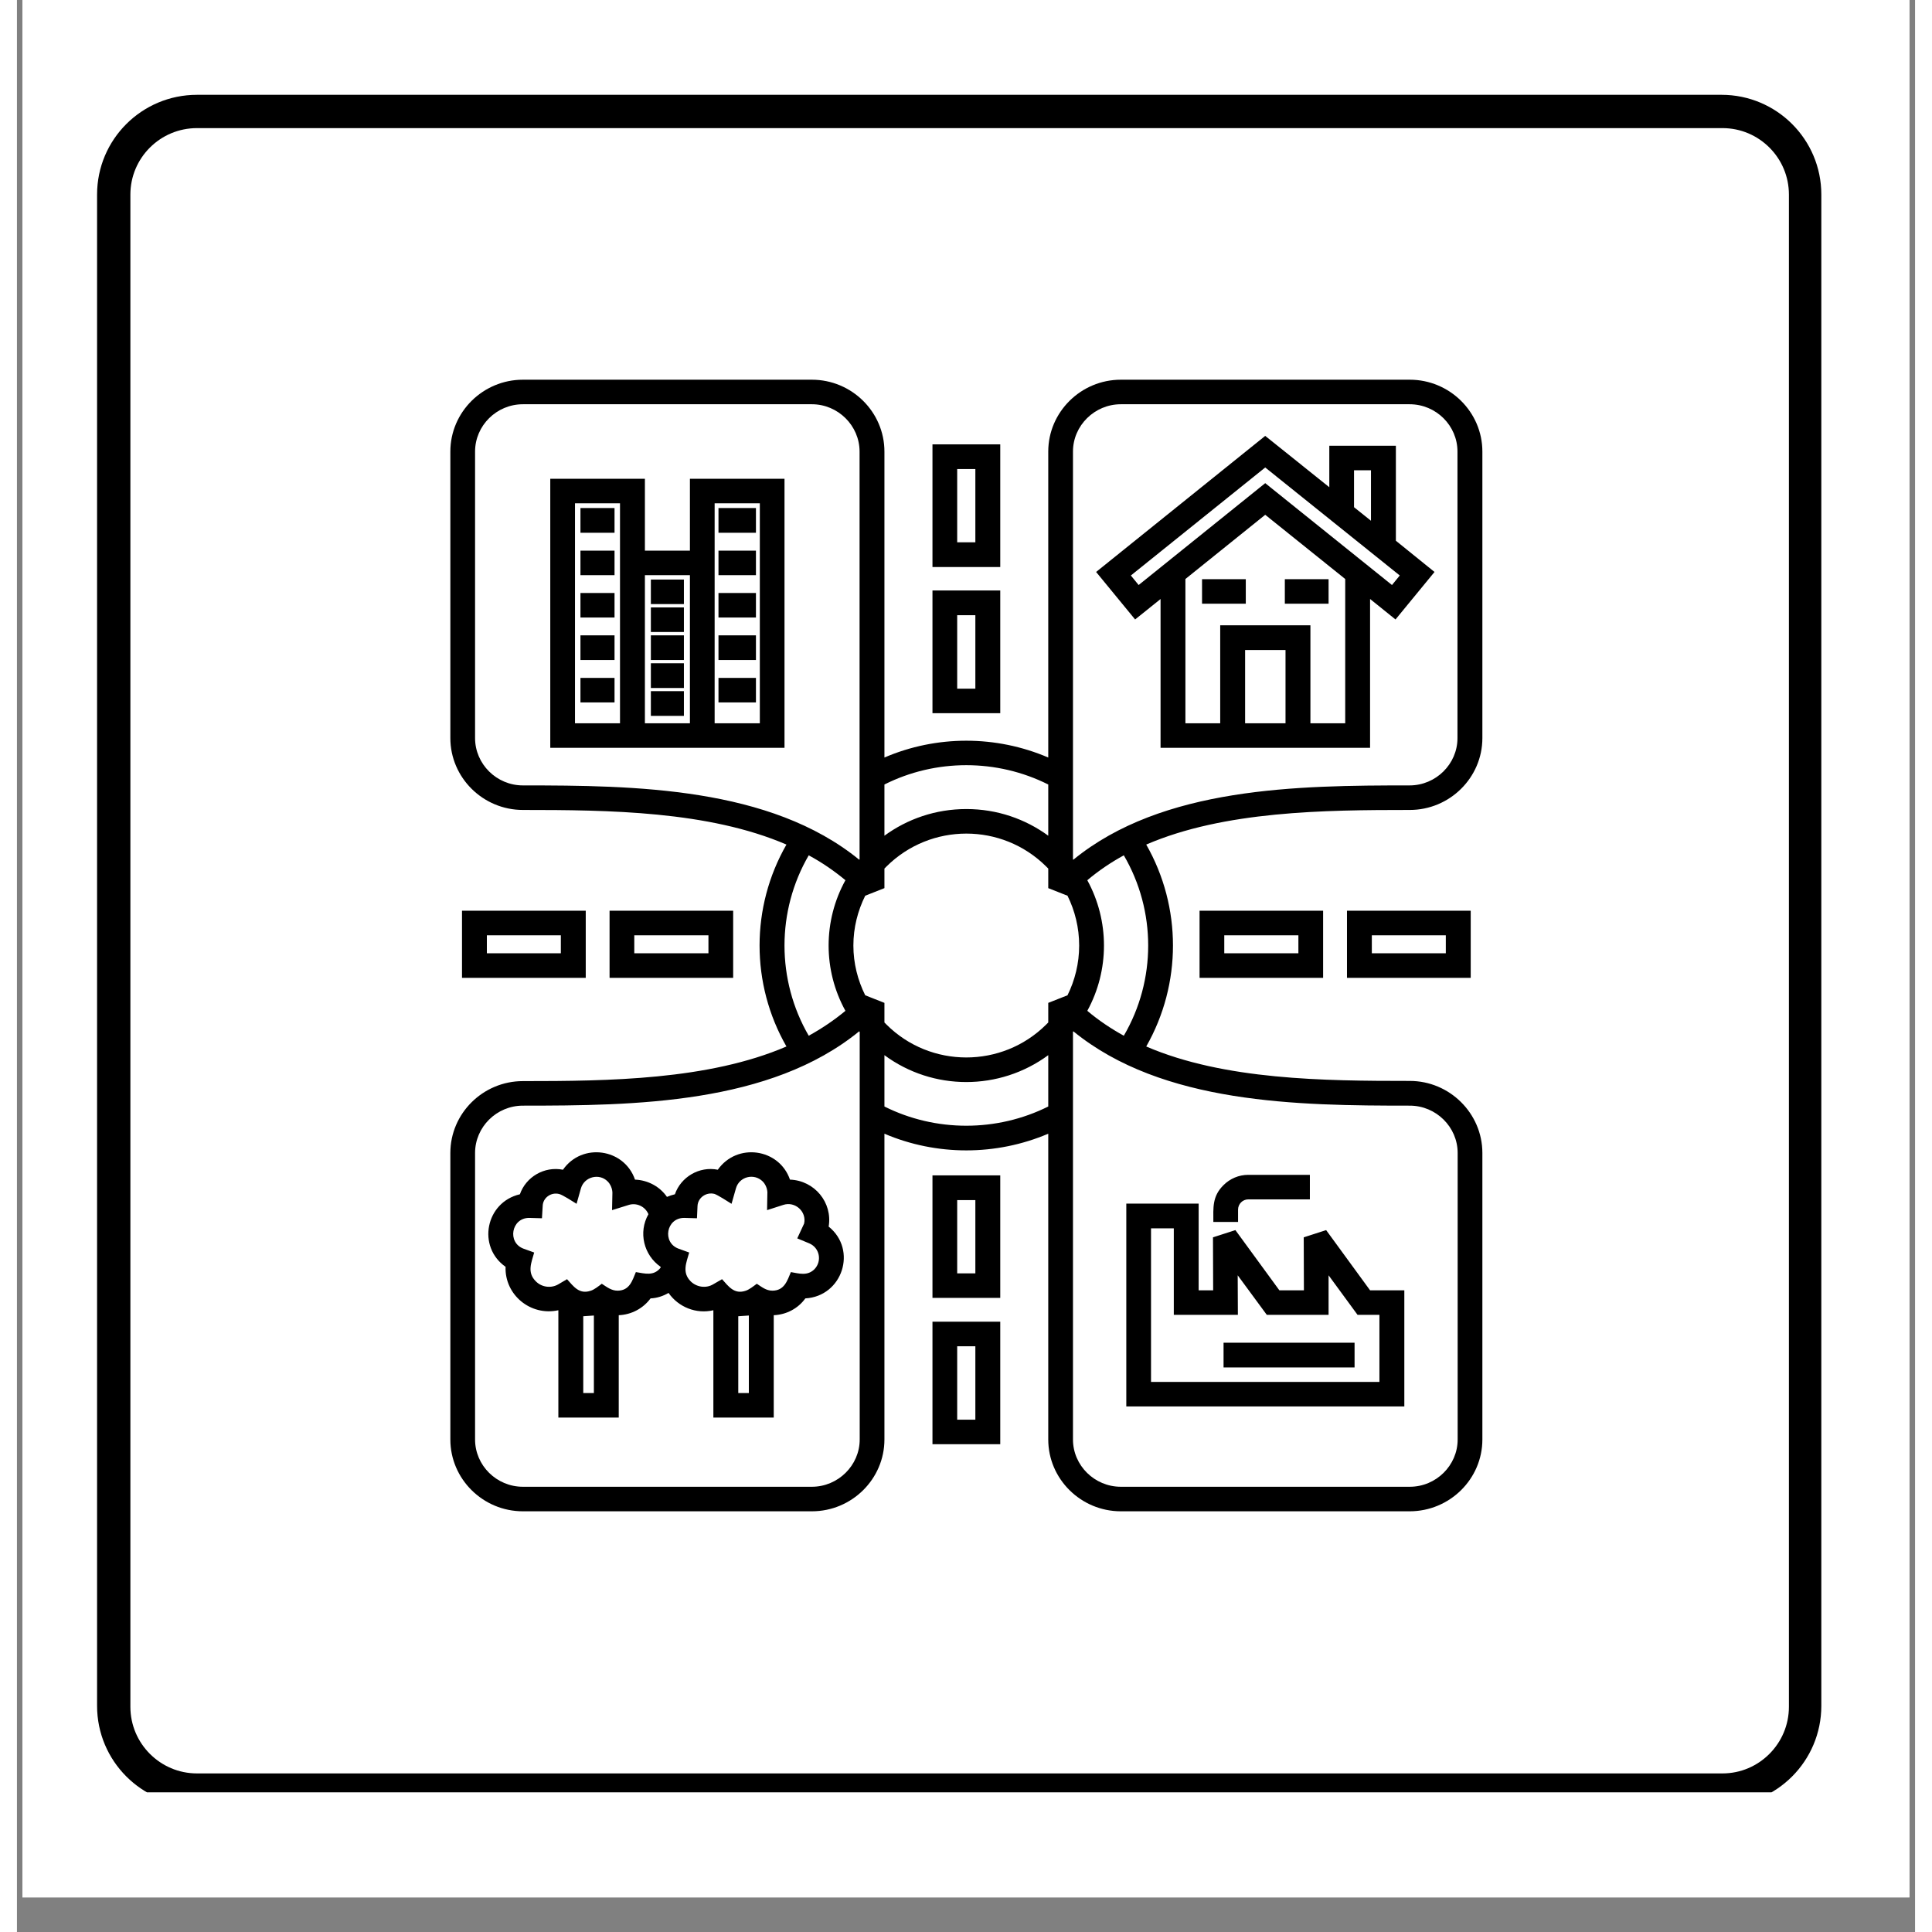
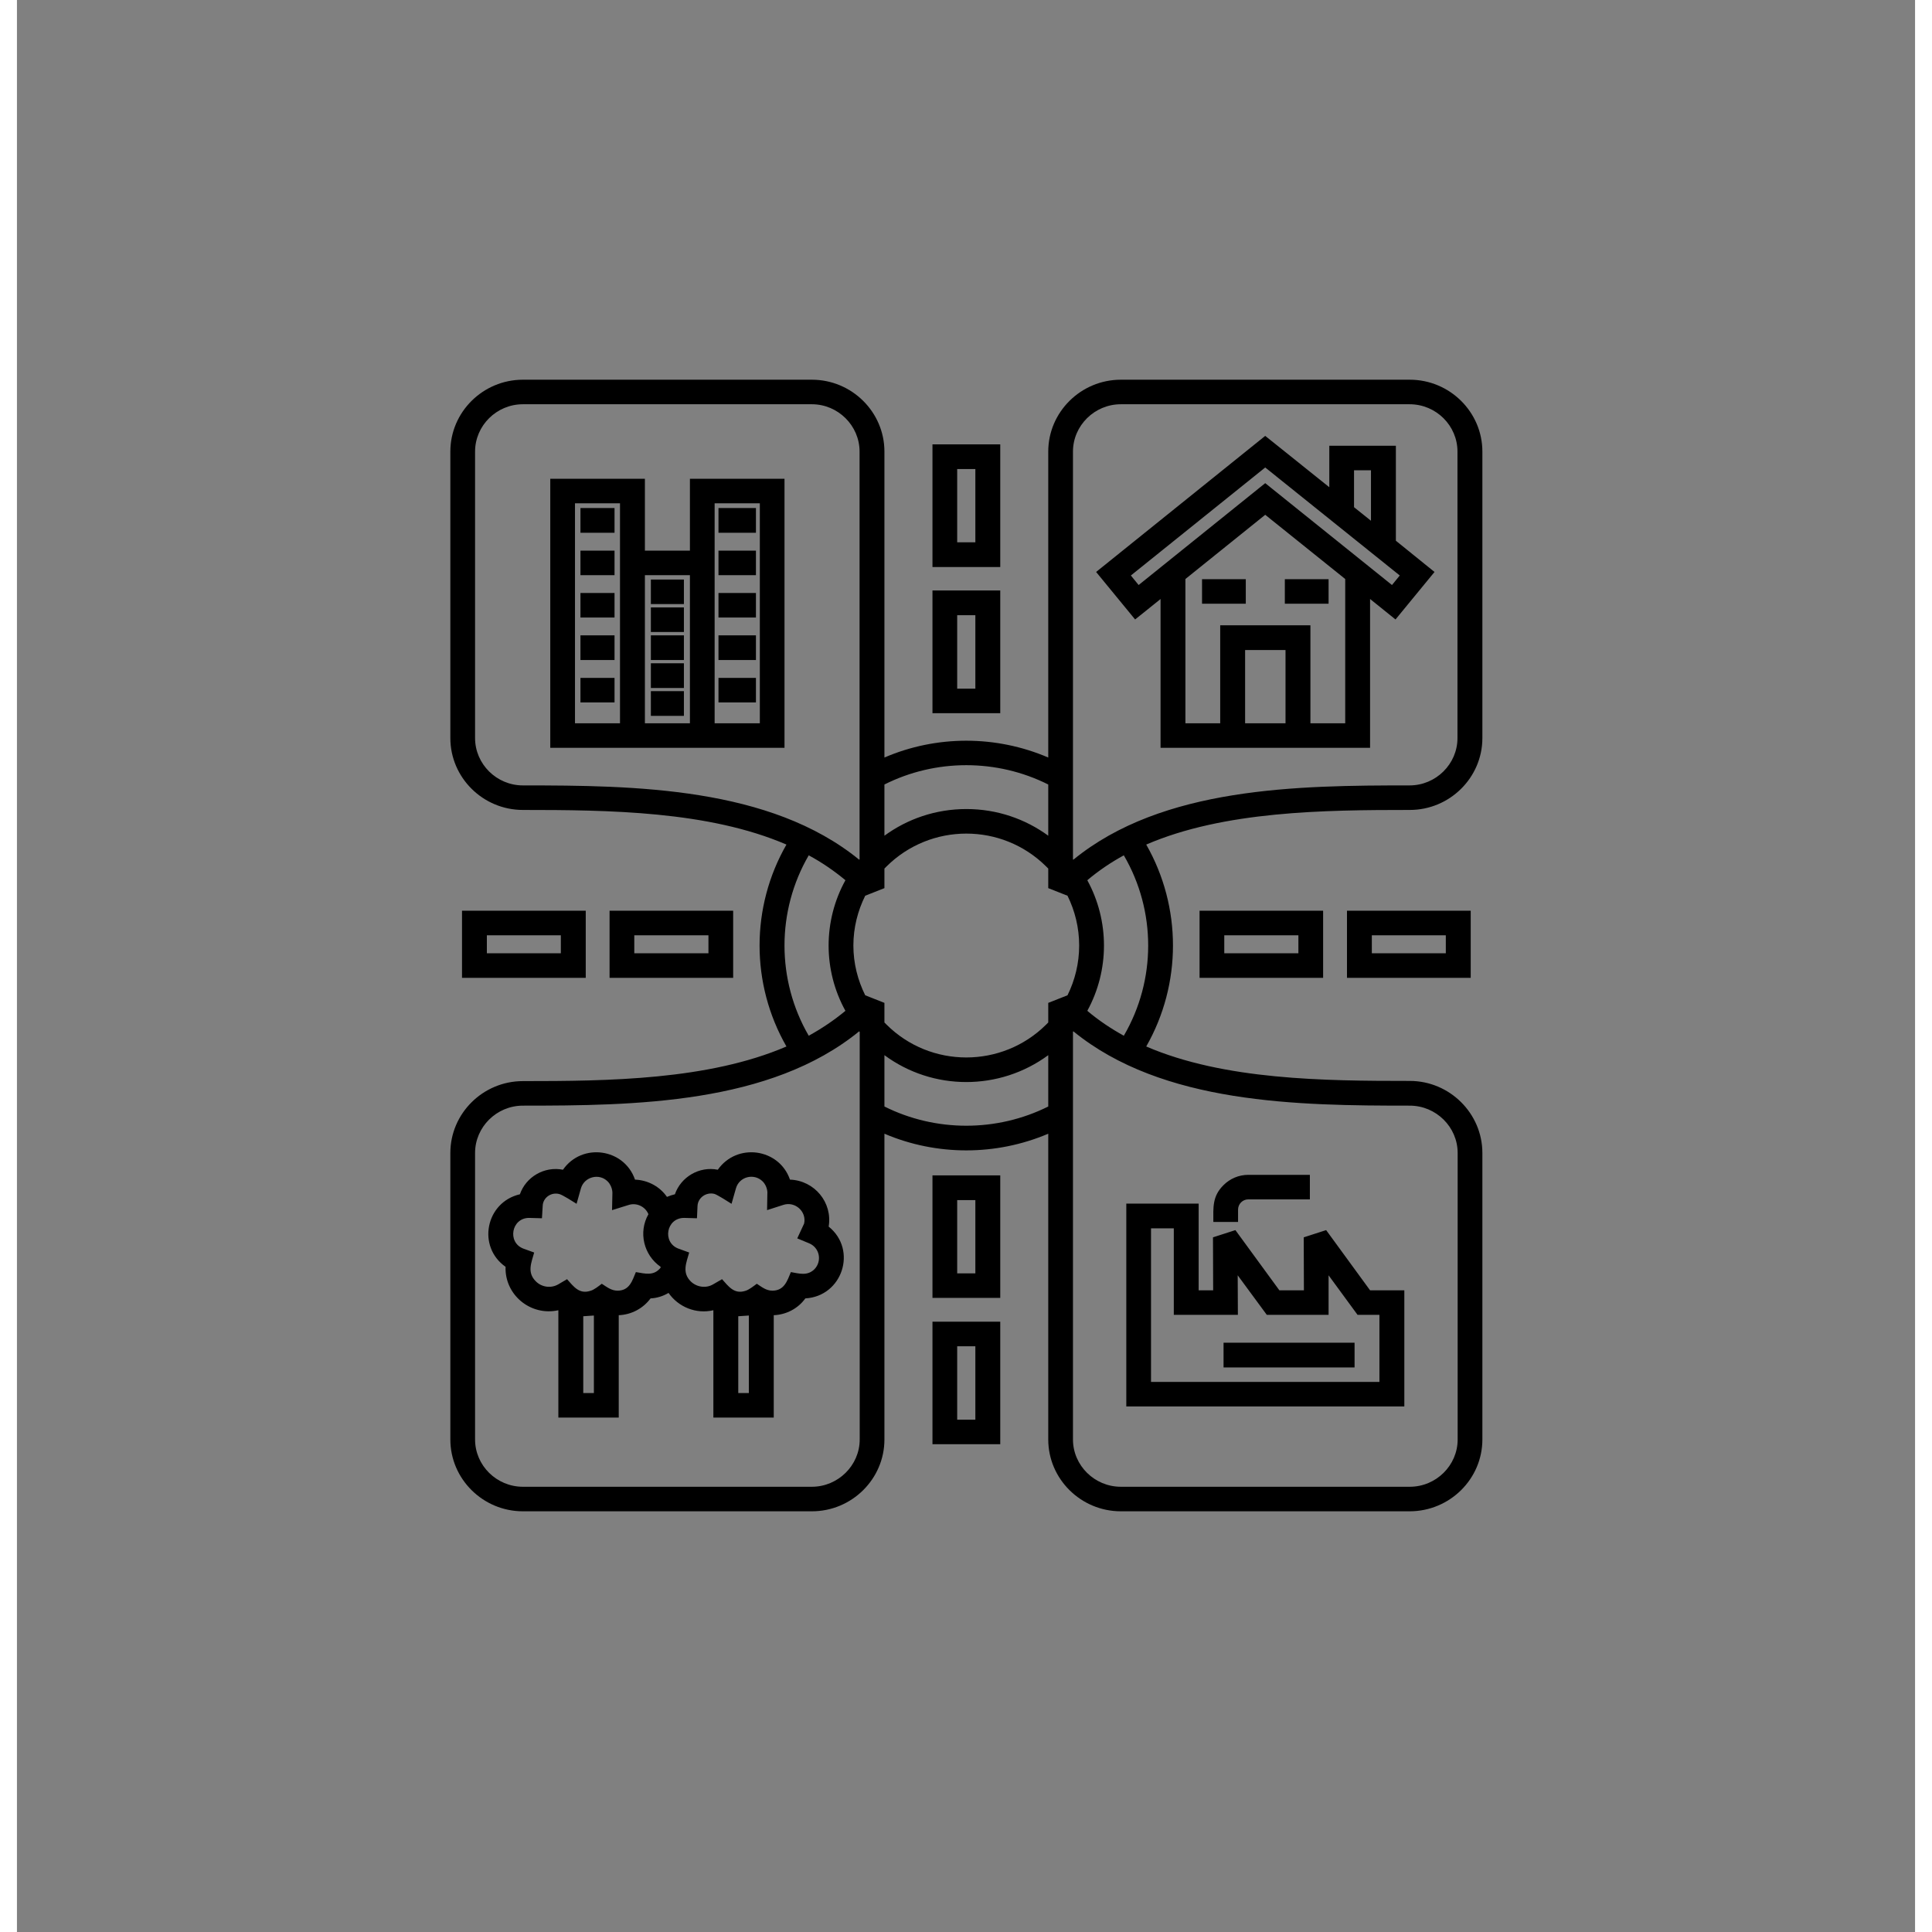
<svg xmlns="http://www.w3.org/2000/svg" width="57" zoomAndPan="magnify" viewBox="0 0 42 42.75" height="57" preserveAspectRatio="xMidYMid meet" version="1.0">
  <rect x="0" y="0" width="42" height="42.75" fill="#808080" stroke="none" />
  <defs>
    <clipPath id="5c505e6ad6">
-       <path d="M 0.121 0 L 41.875 0 L 41.875 41.984 L 0.121 41.984 Z M 0.121 0 " clip-rule="nonzero" />
-     </clipPath>
+       </clipPath>
    <clipPath id="99b1d0a382">
-       <path d="M 1.773 2.098 L 39.934 2.098 L 39.934 39.66 L 1.773 39.66 Z M 1.773 2.098 " clip-rule="nonzero" />
-     </clipPath>
+       </clipPath>
    <clipPath id="11a7a348d8">
      <path d="M 3.984 2.098 L 37.719 2.098 C 38.938 2.098 39.926 3.086 39.926 4.305 L 39.926 37.746 C 39.926 38.965 38.938 39.957 37.719 39.957 L 3.984 39.957 C 2.762 39.957 1.773 38.965 1.773 37.746 L 1.773 4.305 C 1.773 3.086 2.762 2.098 3.984 2.098 Z M 3.984 2.098 " clip-rule="nonzero" />
    </clipPath>
    <clipPath id="515f9b1cf5">
      <path d="M 9.59 8.398 L 32.426 8.398 L 32.426 33.445 L 9.59 33.445 Z M 9.59 8.398 " clip-rule="nonzero" />
    </clipPath>
  </defs>
  <g clip-path="url(#5c505e6ad6)">
    <path fill="#ffffff" d="M 0.121 0 L 42.109 0 L 42.109 41.984 L 0.121 41.984 Z M 0.121 0 " fill-opacity="1" fill-rule="nonzero" />
-     <path fill="#ffffff" d="M 0.121 0 L 42.109 0 L 42.109 41.984 L 0.121 41.984 Z M 0.121 0 " fill-opacity="1" fill-rule="nonzero" />
  </g>
  <g clip-path="url(#99b1d0a382)">
    <g clip-path="url(#11a7a348d8)">
-       <path stroke-linecap="butt" transform="matrix(0.737, 0, 0, 0.737, 1.773, 2.097)" fill="none" stroke-linejoin="miter" d="M 3.002 0.001 L 48.799 0.001 C 50.454 0.001 51.795 1.343 51.795 2.998 L 51.795 48.397 C 51.795 50.052 50.454 51.399 48.799 51.399 L 3.002 51.399 C 1.342 51.399 0 50.052 0 48.397 L 0 2.998 C 0 1.343 1.342 0.001 3.002 0.001 Z M 3.002 0.001 " stroke="#000000" stroke-width="2" stroke-opacity="1" stroke-miterlimit="4" />
-     </g>
+       </g>
  </g>
  <g clip-path="url(#515f9b1cf5)">
    <path fill="#000000" d="M 27.02 26.766 L 27.02 27.039 L 26.473 27.039 C 26.473 26.723 26.445 26.473 26.699 26.223 C 26.84 26.082 27.035 25.996 27.246 25.996 L 28.609 25.996 L 28.609 26.539 L 27.246 26.539 C 27.121 26.539 27.02 26.641 27.02 26.766 Z M 26.973 30.258 L 26.699 30.258 L 26.699 29.711 L 29.598 29.711 L 29.598 30.258 Z M 30.148 29.094 L 29.664 29.094 L 29.023 28.219 L 29.023 29.094 L 27.656 29.094 L 27.012 28.219 L 27.016 29.094 L 25.598 29.094 L 25.598 27.18 L 25.094 27.18 L 25.094 30.578 L 30.148 30.578 Z M 29.941 28.551 L 30.699 28.551 L 30.699 31.121 L 24.547 31.121 L 24.547 26.633 L 26.148 26.633 L 26.148 28.551 L 26.469 28.551 L 26.465 27.379 L 26.961 27.219 L 27.934 28.551 L 28.477 28.551 L 28.473 27.379 L 28.969 27.219 Z M 14.766 26.949 L 14.762 26.949 C 14.766 26.949 14.781 26.949 14.762 26.949 C 14.367 26.949 14.273 27.492 14.637 27.629 L 14.875 27.715 C 14.812 27.941 14.711 28.156 14.91 28.355 C 15.043 28.484 15.25 28.512 15.406 28.418 L 15.602 28.305 C 15.746 28.465 15.871 28.645 16.121 28.562 C 16.199 28.539 16.297 28.461 16.371 28.406 C 16.48 28.477 16.578 28.559 16.715 28.559 C 16.984 28.559 17.047 28.332 17.125 28.148 C 17.309 28.18 17.488 28.238 17.645 28.086 C 17.82 27.906 17.762 27.609 17.531 27.512 L 17.266 27.402 L 17.418 27.074 C 17.477 26.809 17.219 26.578 16.961 26.66 L 16.598 26.777 L 16.605 26.391 C 16.602 26.445 16.629 26.27 16.5 26.141 C 16.309 25.953 15.984 26.035 15.91 26.293 L 15.812 26.637 C 15.738 26.59 15.5 26.438 15.434 26.418 C 15.254 26.371 15.066 26.5 15.059 26.688 L 15.047 26.957 Z M 14.762 26.949 C 14.758 26.949 14.758 26.949 14.762 26.949 Z M 14.559 26.426 C 14.691 26.043 15.098 25.801 15.508 25.883 C 15.934 25.277 16.867 25.41 17.105 26.102 C 17.648 26.121 18.051 26.609 17.961 27.141 C 18.602 27.656 18.266 28.684 17.445 28.73 C 17.285 28.953 17.027 29.09 16.746 29.102 L 16.746 31.367 L 15.41 31.367 L 15.41 28.992 C 15.027 29.082 14.637 28.922 14.418 28.609 C 14.297 28.68 14.164 28.723 14.02 28.73 C 13.855 28.953 13.598 29.09 13.316 29.102 L 13.316 31.367 L 11.98 31.367 L 11.98 28.992 C 11.363 29.129 10.789 28.648 10.812 28.031 C 10.176 27.586 10.371 26.602 11.129 26.426 C 11.262 26.043 11.668 25.801 12.082 25.883 C 12.504 25.277 13.438 25.41 13.676 26.102 C 13.965 26.113 14.227 26.258 14.383 26.484 C 14.438 26.461 14.496 26.441 14.559 26.426 Z M 16.195 29.109 L 15.961 29.125 L 15.961 30.824 L 16.195 30.824 Z M 14.242 28.051 C 14.242 28.047 14.242 28.039 14.242 28.031 C 13.867 27.77 13.746 27.266 13.973 26.867 C 13.902 26.695 13.707 26.605 13.531 26.664 L 13.168 26.777 L 13.176 26.391 C 13.172 26.445 13.199 26.27 13.07 26.141 C 12.883 25.953 12.555 26.039 12.48 26.293 L 12.383 26.637 C 12.309 26.59 12.07 26.438 12.004 26.422 C 11.824 26.371 11.637 26.5 11.633 26.688 L 11.617 26.957 L 11.332 26.949 C 11.34 26.949 11.355 26.949 11.332 26.949 C 10.941 26.949 10.844 27.492 11.207 27.629 L 11.445 27.715 C 11.383 27.941 11.281 28.156 11.484 28.355 C 11.613 28.484 11.82 28.512 11.98 28.418 L 12.172 28.305 C 12.316 28.465 12.441 28.645 12.691 28.562 C 12.773 28.539 12.867 28.461 12.941 28.406 C 13.051 28.477 13.152 28.559 13.289 28.559 C 13.559 28.559 13.617 28.332 13.695 28.148 C 13.895 28.18 14.09 28.242 14.242 28.051 Z M 16.605 26.391 Z M 12.766 29.109 L 12.531 29.125 L 12.531 30.824 L 12.766 30.824 Z M 11.332 26.949 C 11.328 26.949 11.332 26.949 11.332 26.949 Z M 13.176 26.391 Z M 15.797 11.789 L 15.523 11.789 L 15.523 11.242 L 16.352 11.242 L 16.352 11.789 Z M 15.797 15.543 L 15.523 15.543 L 15.523 15 L 16.352 15 L 16.352 15.543 Z M 15.797 14.605 L 15.523 14.605 L 15.523 14.059 L 16.352 14.059 L 16.352 14.605 Z M 15.797 13.664 L 15.523 13.664 L 15.523 13.121 L 16.352 13.121 L 16.352 13.664 Z M 15.797 12.727 L 15.523 12.727 L 15.523 12.184 L 16.352 12.184 L 16.352 12.727 Z M 15.164 10.594 L 16.984 10.594 L 16.984 16.547 L 11.801 16.547 L 11.801 10.594 L 13.895 10.594 L 13.895 12.184 L 14.891 12.184 L 14.891 10.594 Z M 14.891 16.004 L 14.891 12.727 L 13.895 12.727 L 13.895 16.004 Z M 16.438 11.137 L 15.438 11.137 L 15.438 16.004 L 16.438 16.004 Z M 14.48 12.824 L 14.758 12.824 L 14.758 13.367 L 14.027 13.367 L 14.027 12.824 Z M 14.48 15.293 L 14.758 15.293 L 14.758 15.84 L 14.027 15.84 L 14.027 15.293 Z M 14.48 14.676 L 14.758 14.676 L 14.758 15.223 L 14.027 15.223 L 14.027 14.676 Z M 14.48 14.059 L 14.758 14.059 L 14.758 14.605 L 14.027 14.605 L 14.027 14.059 Z M 14.48 13.441 L 14.758 13.441 L 14.758 13.984 L 14.027 13.984 L 14.027 13.441 Z M 12.742 11.789 L 12.469 11.789 L 12.469 11.242 L 13.223 11.242 L 13.223 11.789 Z M 12.742 15.543 L 12.469 15.543 L 12.469 15 L 13.223 15 L 13.223 15.543 Z M 12.742 14.605 L 12.469 14.605 L 12.469 14.059 L 13.223 14.059 L 13.223 14.605 Z M 12.742 13.664 L 12.469 13.664 L 12.469 13.121 L 13.223 13.121 L 13.223 13.664 Z M 12.742 12.727 L 12.469 12.727 L 12.469 12.184 L 13.223 12.184 L 13.223 12.727 Z M 13.344 11.137 L 12.348 11.137 L 12.348 16.004 L 13.344 16.004 Z M 26.496 13.359 L 26.223 13.359 L 26.223 12.816 L 27.191 12.816 L 27.191 13.359 Z M 28.328 13.359 L 28.055 13.359 L 28.055 12.816 L 29.023 12.816 L 29.023 13.359 Z M 26.625 16.004 L 26.625 13.836 L 28.621 13.836 L 28.621 16.004 L 29.391 16.004 L 29.391 12.812 L 27.621 11.391 L 25.855 12.812 L 25.855 16.004 Z M 28.07 16.004 L 28.07 14.383 L 27.176 14.383 L 27.176 16.004 Z M 25.273 13.281 L 24.742 13.707 L 23.879 12.656 L 27.621 9.645 L 29.039 10.781 L 29.039 9.863 L 30.512 9.863 L 30.512 11.965 L 31.367 12.656 L 30.504 13.707 L 29.941 13.254 L 29.941 16.547 L 25.305 16.547 L 25.305 13.254 Z M 29.586 11.223 L 29.961 11.523 L 29.961 10.406 L 29.586 10.406 Z M 24.82 12.945 L 27.621 10.691 L 30.426 12.945 L 30.598 12.734 L 27.621 10.344 L 24.648 12.734 Z M 29.43 21.367 L 29.43 20.152 L 32.168 20.152 L 32.168 21.637 L 29.43 21.637 Z M 29.98 20.695 L 29.98 21.094 L 31.617 21.094 L 31.617 20.695 Z M 26.168 21.367 L 26.168 20.152 L 28.902 20.152 L 28.902 21.637 L 26.168 21.637 Z M 26.715 20.695 L 26.715 21.094 L 28.355 21.094 L 28.355 20.695 Z M 13.113 21.367 L 13.113 20.152 L 15.848 20.152 L 15.848 21.637 L 13.113 21.637 Z M 13.66 20.695 L 13.66 21.094 L 15.301 21.094 L 15.301 20.695 Z M 9.848 21.367 L 9.848 20.152 L 12.586 20.152 L 12.586 21.637 L 9.848 21.637 Z M 10.398 20.695 L 10.398 21.094 L 12.035 21.094 L 12.035 20.695 Z M 20.531 29.246 L 21.758 29.246 L 21.758 31.957 L 20.258 31.957 L 20.258 29.246 Z M 21.207 29.789 L 20.805 29.789 L 20.805 31.414 L 21.207 31.414 Z M 20.531 26.008 L 21.758 26.008 L 21.758 28.719 L 20.258 28.719 L 20.258 26.008 Z M 21.207 26.555 L 20.805 26.555 L 20.805 28.176 L 21.207 28.176 Z M 20.531 13.066 L 21.758 13.066 L 21.758 15.781 L 20.258 15.781 L 20.258 13.066 Z M 21.207 13.613 L 20.805 13.613 L 20.805 15.238 L 21.207 15.238 Z M 20.531 9.832 L 21.758 9.832 L 21.758 12.547 L 20.258 12.547 L 20.258 9.832 Z M 21.207 10.379 L 20.805 10.379 L 20.805 12 L 21.207 12 Z M 21.008 17.902 C 21.688 17.902 22.312 18.121 22.82 18.492 L 22.82 17.359 C 21.684 16.789 20.328 16.789 19.195 17.359 L 19.195 18.492 C 19.703 18.121 20.328 17.902 21.008 17.902 Z M 23.367 19.016 L 23.375 19.023 C 25.348 17.41 28.348 17.379 30.816 17.379 C 31.398 17.379 31.875 16.906 31.875 16.332 L 31.875 9.992 C 31.875 9.418 31.402 8.945 30.816 8.945 L 24.426 8.945 C 23.844 8.945 23.367 9.418 23.367 9.992 Z M 23.684 19.477 C 24.176 20.375 24.176 21.469 23.684 22.367 C 23.934 22.578 24.203 22.758 24.492 22.918 C 25.211 21.688 25.211 20.156 24.492 18.926 C 24.207 19.082 23.934 19.266 23.684 19.477 Z M 23.375 22.82 L 23.367 22.832 L 23.367 31.852 C 23.367 32.426 23.844 32.898 24.426 32.898 L 30.82 32.898 C 31.402 32.898 31.879 32.426 31.879 31.852 L 31.879 25.512 C 31.879 24.938 31.402 24.465 30.82 24.465 C 28.348 24.465 25.348 24.43 23.375 22.82 Z M 22.82 23.348 C 21.742 24.141 20.27 24.141 19.195 23.348 L 19.195 24.484 C 20.328 25.051 21.684 25.051 22.82 24.484 Z M 18.645 22.832 L 18.637 22.82 C 16.664 24.43 13.668 24.465 11.195 24.465 C 10.613 24.465 10.137 24.938 10.137 25.512 L 10.137 31.852 C 10.137 32.426 10.613 32.898 11.195 32.898 L 17.59 32.898 C 18.168 32.898 18.648 32.426 18.648 31.852 L 18.648 22.832 Z M 18.332 22.367 C 17.836 21.469 17.836 20.375 18.332 19.477 C 18.078 19.266 17.809 19.082 17.52 18.926 C 16.805 20.156 16.805 21.688 17.52 22.918 C 17.809 22.758 18.078 22.578 18.332 22.367 Z M 18.637 19.023 L 18.645 19.016 L 18.645 9.992 C 18.645 9.418 18.168 8.945 17.59 8.945 L 11.195 8.945 C 10.613 8.945 10.137 9.418 10.137 9.992 L 10.137 16.332 C 10.137 16.906 10.613 17.379 11.195 17.379 C 13.668 17.379 16.664 17.414 18.637 19.023 Z M 22.773 19.172 C 21.797 18.203 20.219 18.203 19.242 19.172 C 19.227 19.188 19.211 19.203 19.195 19.219 L 19.195 19.652 L 18.77 19.82 C 18.605 20.152 18.508 20.527 18.508 20.922 C 18.508 21.316 18.605 21.691 18.77 22.023 L 19.195 22.191 L 19.195 22.625 C 19.211 22.641 19.227 22.656 19.242 22.672 C 20.215 23.641 21.797 23.641 22.773 22.672 C 22.789 22.656 22.805 22.641 22.82 22.625 L 22.82 22.191 L 23.246 22.023 C 23.41 21.691 23.504 21.316 23.504 20.922 C 23.504 20.527 23.41 20.152 23.246 19.82 L 22.82 19.652 L 22.82 19.219 C 22.805 19.203 22.789 19.188 22.773 19.172 Z M 30.816 33.441 L 24.426 33.441 C 23.543 33.441 22.82 32.727 22.82 31.852 L 22.82 25.086 C 21.664 25.578 20.348 25.578 19.195 25.086 L 19.195 31.852 C 19.195 32.727 18.473 33.441 17.59 33.441 L 11.195 33.441 C 10.312 33.441 9.59 32.727 9.59 31.852 L 9.59 25.512 C 9.59 24.637 10.312 23.922 11.195 23.922 C 13.09 23.922 15.301 23.898 17.027 23.156 C 16.234 21.773 16.234 20.07 17.027 18.688 C 15.301 17.945 13.09 17.922 11.195 17.922 C 10.312 17.922 9.59 17.207 9.59 16.332 L 9.59 9.992 C 9.59 9.117 10.312 8.402 11.195 8.402 L 17.59 8.402 C 18.473 8.402 19.195 9.117 19.195 9.992 L 19.195 16.762 C 20.348 16.266 21.664 16.266 22.82 16.762 L 22.82 9.992 C 22.82 9.117 23.543 8.402 24.426 8.402 L 30.82 8.402 C 31.703 8.402 32.426 9.117 32.426 9.992 L 32.426 16.332 C 32.426 17.207 31.703 17.922 30.82 17.922 C 28.926 17.922 26.711 17.945 24.988 18.688 C 25.777 20.07 25.777 21.773 24.988 23.156 C 26.711 23.898 28.926 23.918 30.82 23.918 C 31.703 23.918 32.426 24.637 32.426 25.512 L 32.426 31.852 C 32.426 32.727 31.703 33.441 30.816 33.441 Z M 30.816 33.441 " fill-opacity="1" fill-rule="nonzero" />
  </g>
</svg>